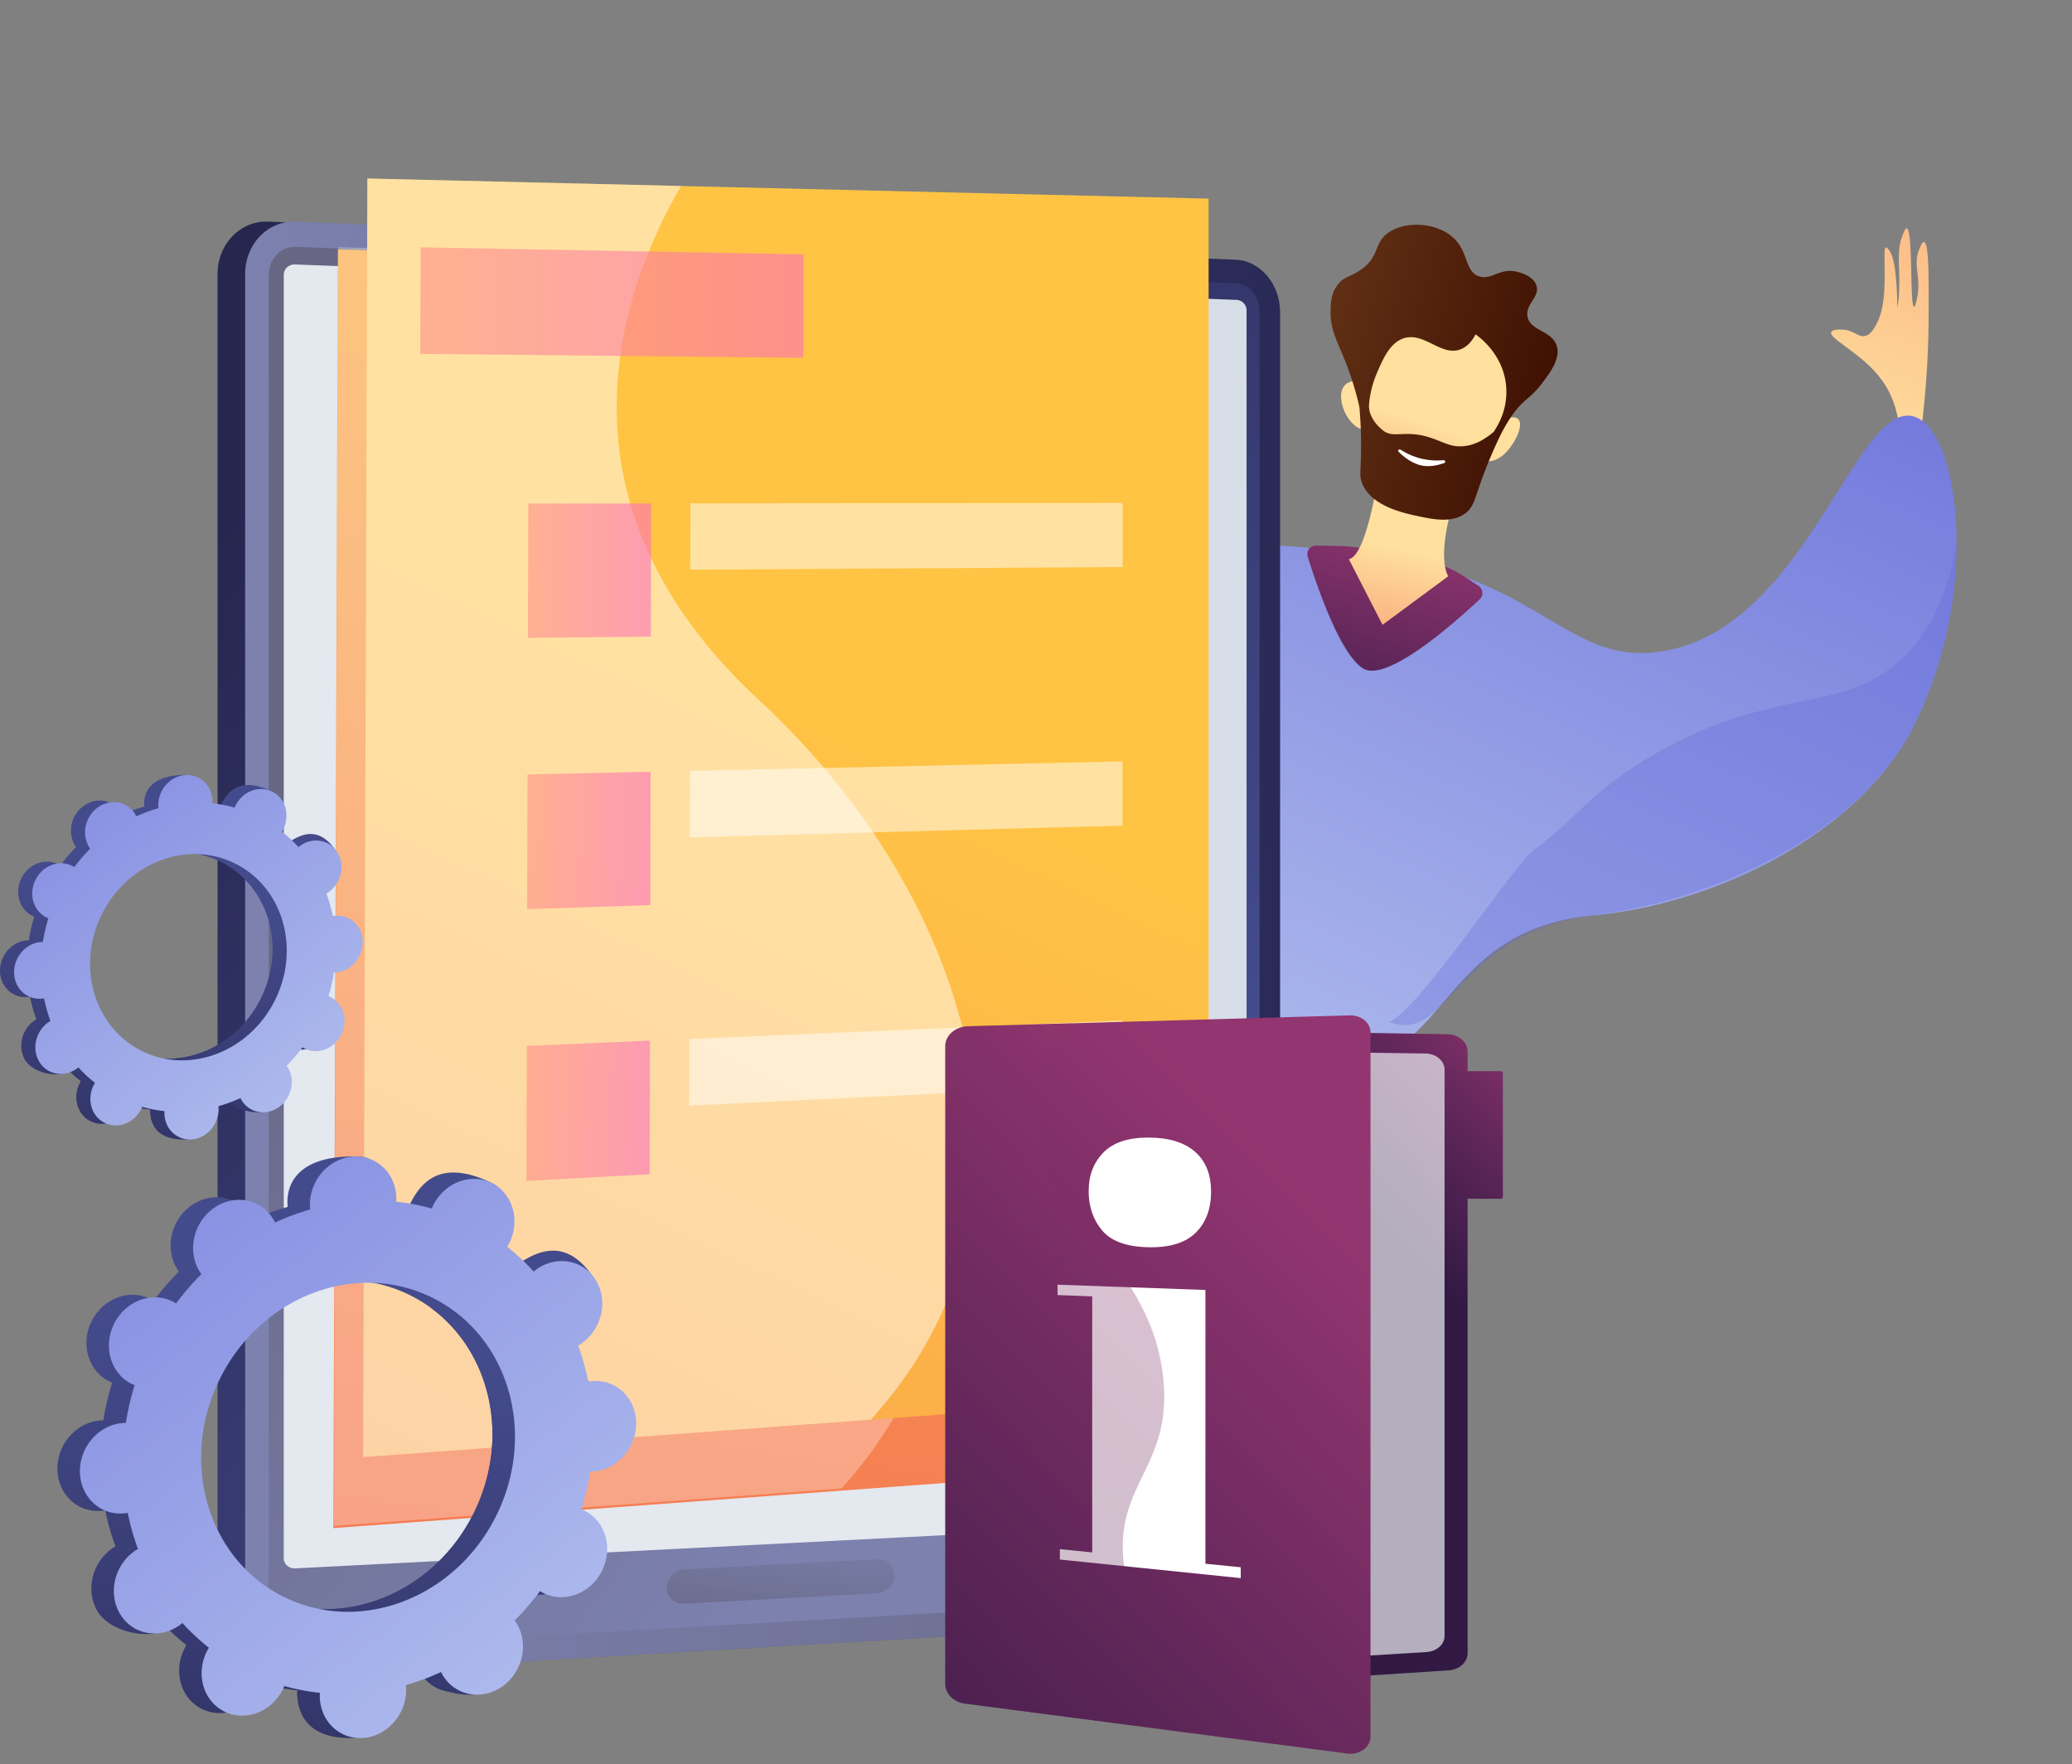
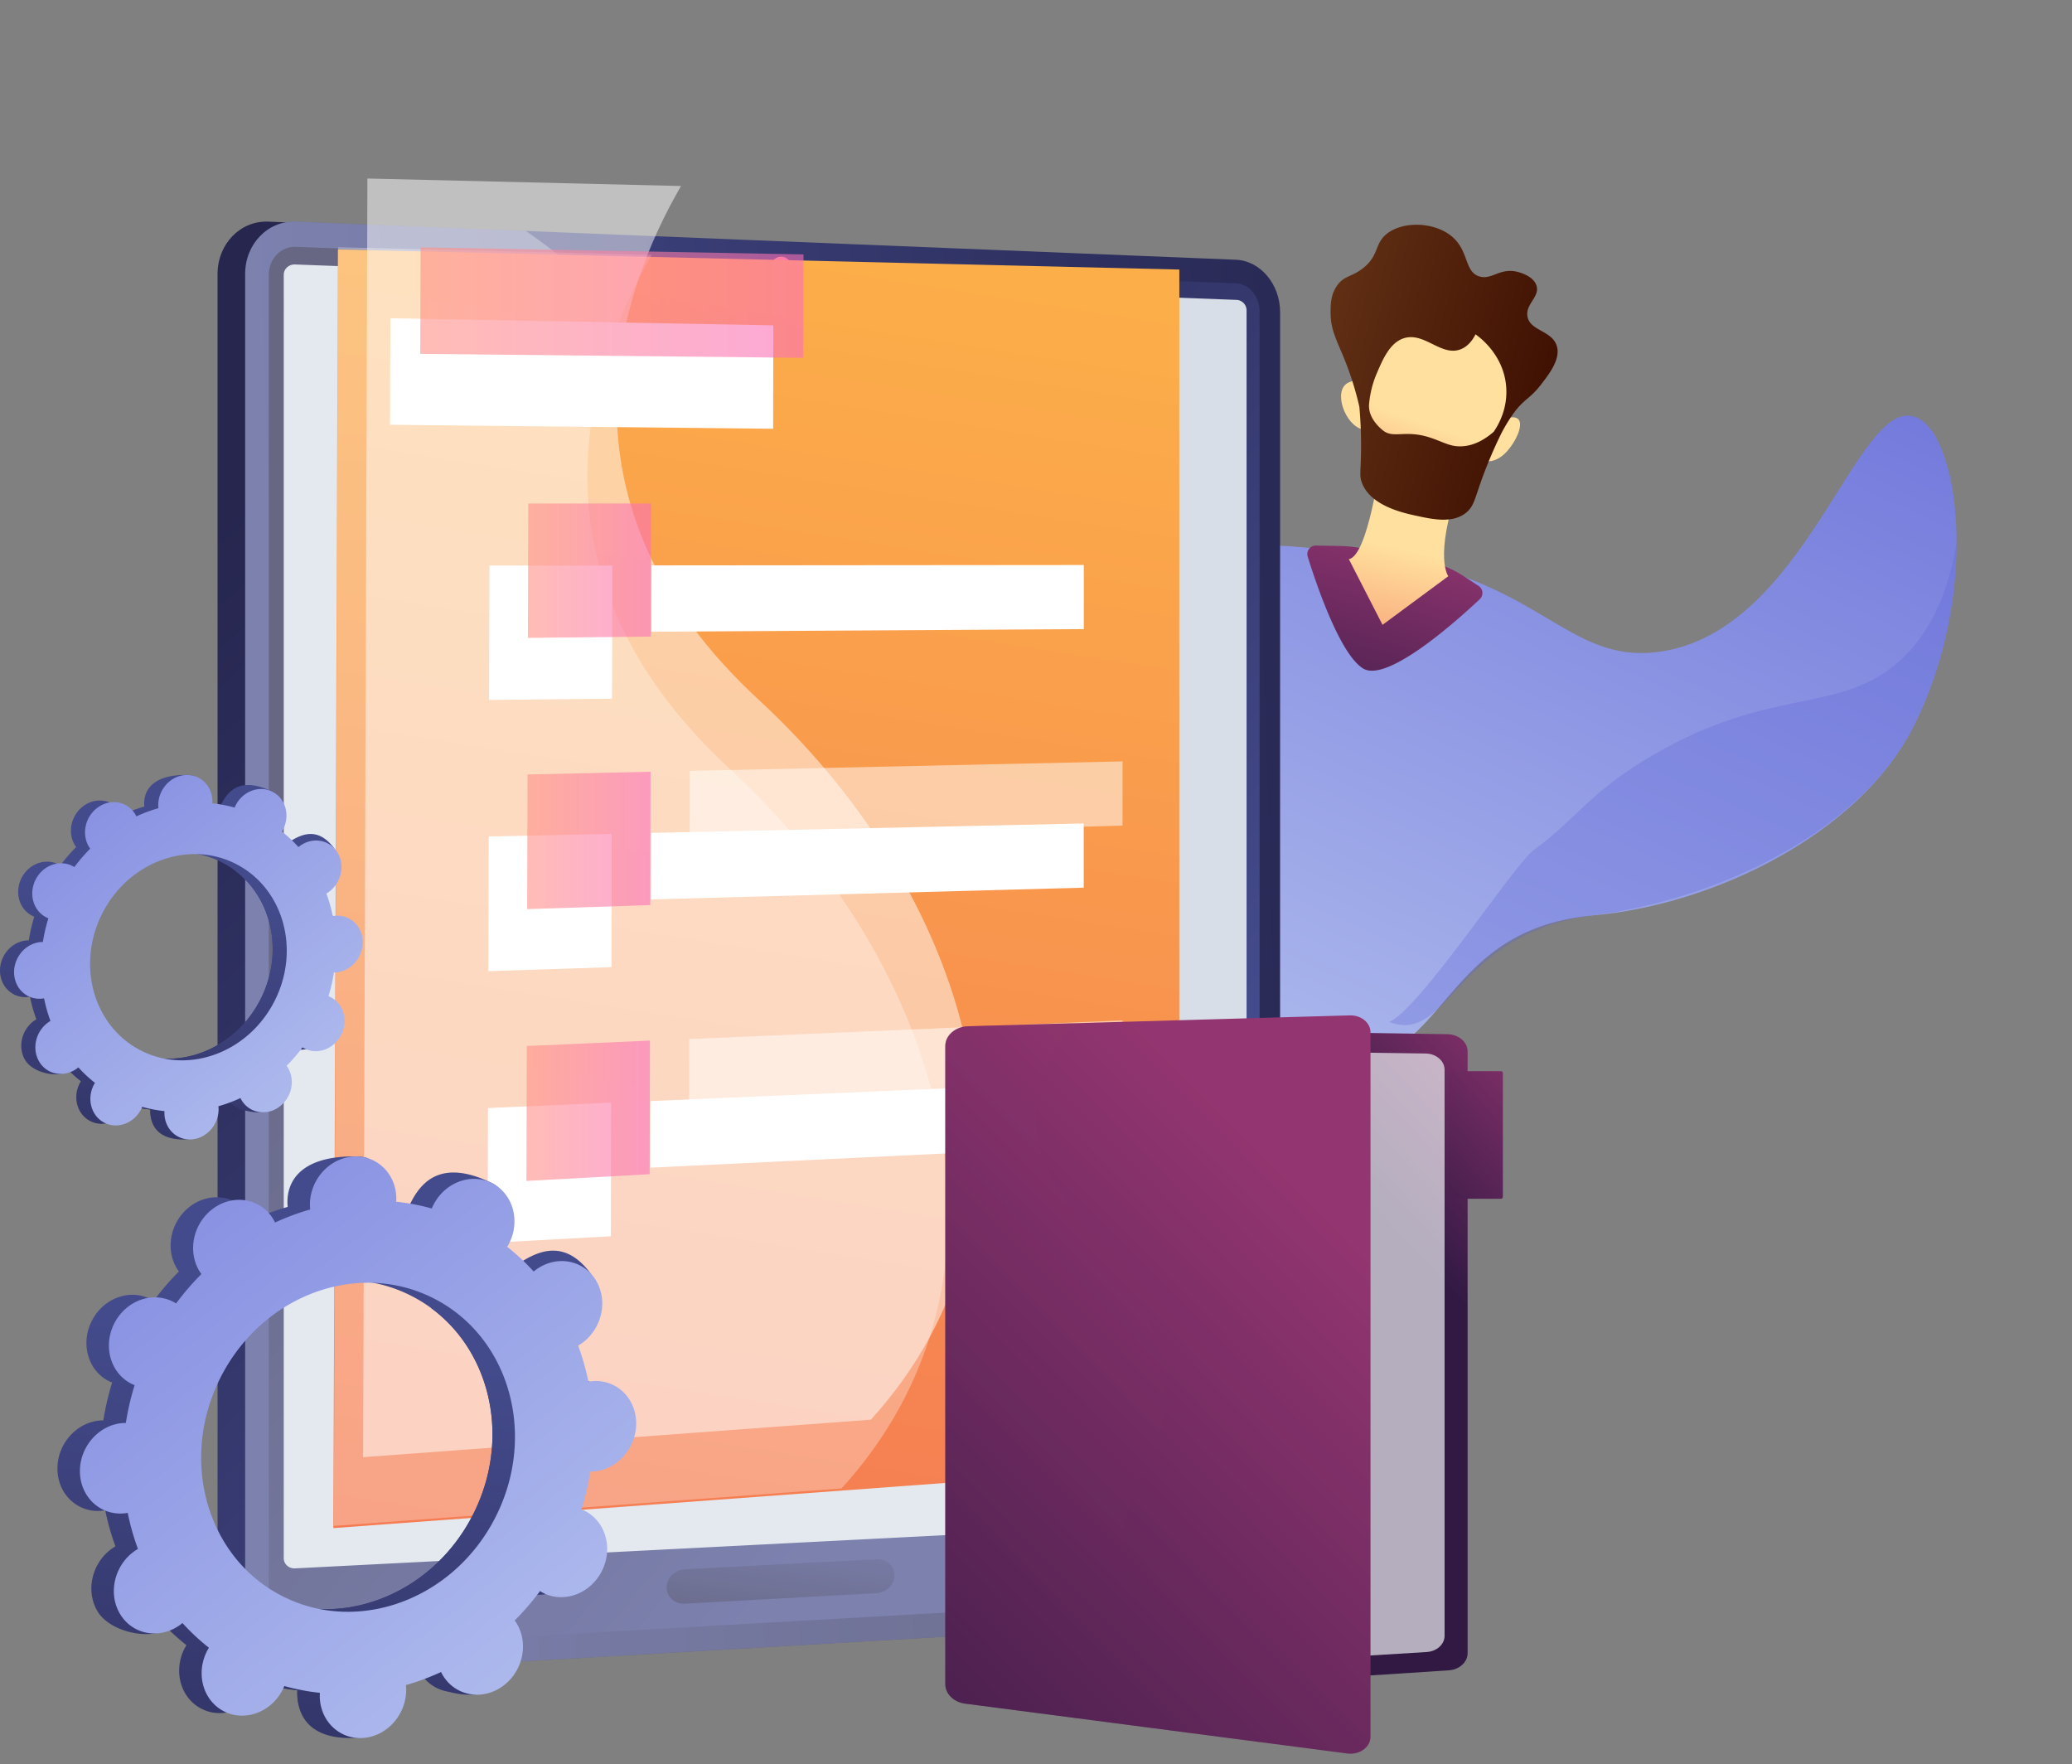
<svg xmlns="http://www.w3.org/2000/svg" width="242" height="206" fill="none">
  <rect width="100%" height="100%" fill="#808080" stroke="none" />
-   <path fill="url(#a)" d="M221.93 52.73c.17-4.287-1.035-6.814-2.107-8.304-2.297-3.192-6.336-4.891-5.935-5.661.174-.335 1.074-.286 1.344-.272 1.318.071 1.773.91 2.578.748.6-.121.959-.712 1.234-1.176 1.389-2.353 1.028-5.979 1.058-8.534.002-.178.01-.588.16-.633.162-.048.407.353.49.488.879 1.441.836 6.473.834 6.473 0 0 .184-.514.236-2.142.091-2.836-.37-4.33.421-6.327.155-.39.296-.74.448-.732.764.04.344 9.162.858 9.172.129.003.258-.57.323-.855.602-2.663-.536-3.923.313-5.947.134-.318.329-.783.524-.77.657.042.541 5.42.549 7.902.014 3.705-.16 8.957-1.029 15.392l-2.299 1.177Z" />
  <path fill="url(#b)" d="M110.791 109.695c-2.099-6.432 11.357-38.527 19.501-42.91 9.474-5.098 23.812-2.683 29.791-1.96 19.789 2.397 22.746 12.778 33.687 11.288 16.971-2.312 22.876-29.096 29.618-27.513 5.536 1.3 8.066 20.898-.072 36.572-6.315 12.162-22.928 20.437-37.191 21.717-20.779 1.864-16.011 22.36-36.721 16.363-24.005-6.95-36.545-7.216-38.613-13.556v-.001Z" />
  <path fill="#6064D6" d="M228.518 63.455c-1.302 7.652-4.279 11.84-7.329 14.29-6.868 5.515-14.531 2.564-27.991 10.346-7.535 4.355-9.048 7.543-14.053 11.16-2.298 1.659-13.483 18.819-16.916 20.08 7.091 2.729 7.676-10.365 23.893-12.446 14.204-1.822 30.876-9.555 37.192-21.717 3.698-7.123 5.192-15.055 5.204-21.713Z" opacity=".3" style="mix-blend-mode:multiply" />
  <path fill="url(#c)" d="m156.483 63.758-2.777-.05a.999.999 0 0 0-.972 1.295c1.009 3.241 3.784 11.448 6.49 13.07 2.798 1.675 10.869-5.53 13.6-8.096a.999.999 0 0 0-.139-1.565l-1.737-1.13a13.02 13.02 0 0 0-4.672-1.88l-7.252-1.38a15.073 15.073 0 0 0-2.541-.263Z" />
  <path fill="url(#d)" d="M161.183 54.21s-1.398 10.655-3.64 11.09l3.93 7.666 7.681-5.68s-1.704-2.212 1.199-10.549l-9.17-2.527Z" />
  <path fill="url(#e)" d="M161.915 38.611c-.278.219-6.47 12.421 2.274 16.287 8.745 3.865 11.777-5.58 12.776-9.666 1-4.086-2.766-6.708-5.074-7.648-2.309-.941-8.988.251-9.975 1.027h-.001Z" />
  <path fill="url(#f)" d="M159.309 46.015s.126-2.239-1.799-1.352c-1.924.887-.403 5.07 1.686 5.49l.113-4.138Z" />
  <path fill="url(#g)" d="M175.644 48.93c-.311.106-2.429 4.86-2.429 4.86s1.274.517 2.717-1.002c1.443-1.518 2.873-4.926-.288-3.857Z" />
  <path fill="url(#h)" d="M181.838 40.442c-.522-1.859-3.156-1.772-3.441-3.505-.24-1.455 1.493-2.284 1.05-3.606-.371-1.107-1.911-1.506-2.185-1.577-2.082-.54-3.008.97-4.475.527-1.792-.543-1.184-3.03-3.284-4.726-2.038-1.646-5.648-1.758-7.537-.245-1.467 1.177-.86 2.506-2.774 4.01-1.316 1.033-2.18.857-3.005 1.996-.776 1.07-.786 2.29-.782 3.2.011 2.18.823 3.364 1.828 5.959a36.419 36.419 0 0 1 1.534 5.023 50.63 50.63 0 0 1 .189 5.544c-.043 2.158-.187 2.558.111 3.342 1.028 2.706 4.847 3.524 6.454 3.868 1.843.395 4.137.887 5.707-.376.848-.683.983-1.474 1.692-3.493a52.732 52.732 0 0 1 2.448-5.814c.01.003.528-1.088 1.446-2.354 1.146-1.58 1.909-1.673 3.157-3.29 1-1.296 2.292-2.97 1.867-4.484Zm-11.339 11.68c-1.204-.006-1.886-.486-3.381-.992-2.99-1.012-4.343.146-5.605-.875-.527-.426-1.709-1.537-1.617-3.016.081-.954.303-2.227.892-3.608.72-1.688 1.551-3.635 3.202-4.142 2.394-.737 4.382 2.214 6.649 1.282.867-.357 1.386-1.12 1.693-1.726.376.257 3.346 2.367 3.591 6.226.151 2.38-.811 4.199-1.466 5.151-.968.844-2.33 1.709-3.958 1.7Z" />
-   <path fill="#fff" d="M163.606 52.523a7.764 7.764 0 0 0 4.951 1.215c.227-.022.34.25.135.326-.844.308-2.023.557-3.122.164-.908-.324-1.662-.916-2.215-1.47-.159-.158.057-.36.252-.235h-.001Z" />
  <path fill="url(#i)" d="M146.287 182.94c0 3.255-2.309 6.037-5.155 6.203l-109.8 6.411c-3.26.19-5.922-2.503-5.922-6.002V31.989c0-3.501 2.662-6.24 5.923-6.108l109.799 4.45c2.846.116 5.155 2.858 5.155 6.112v146.498-.001Z" />
  <path fill="url(#j)" d="M149.51 182.94c0 3.255-2.308 6.037-5.154 6.203l-109.8 6.411c-3.26.19-5.923-2.503-5.923-6.002V31.989c0-3.501 2.663-6.24 5.923-6.108l109.8 4.45c2.846.116 5.154 2.858 5.154 6.112v146.498-.001Z" />
  <path fill="url(#k)" d="M31.395 32.09v157.311c0 1.87 1.417 3.307 3.16 3.208l86.84-4.921 22.96-1.301c1.525-.087 2.76-1.571 2.76-3.316V36.355c0-1.745-1.234-3.208-2.76-3.267l-23.789-.923-86.01-3.34c-1.745-.067-3.161 1.394-3.161 3.265Z" />
  <path fill="#D8DEE8" d="M145.593 176.286c0 .649-.52 1.203-1.159 1.236l-109.967 5.625c-.73.037-1.326-.497-1.326-1.192V32.093c0-.695.595-1.237 1.326-1.21l109.967 4.137a1.225 1.225 0 0 1 1.159 1.22v140.046Z" />
  <path fill="url(#l)" d="m102.36 186.039-22.329 1.229c-1.194.066-2.163-.763-2.163-1.85v-.081c0-1.087.97-2.02 2.163-2.083l22.329-1.175c1.161-.06 2.1.757 2.1 1.827v.08c0 1.07-.939 1.989-2.1 2.052v.001Z" />
  <path fill="url(#m)" d="M92.414 31.071c0 .579-.511 1.028-1.143 1.004-.632-.025-1.145-.514-1.145-1.093 0-.58.513-1.029 1.145-1.003.631.025 1.143.514 1.143 1.092Z" />
  <path fill="#fff" d="M120.448 172.628c-.448-9.601 10.224-15.232 9.199-28.776-.093-1.222-1.046-11.703-9.479-18.808-7.573-6.38-13.937-3.979-27.953-9.068-9.823-3.566-20.865-7.575-25.332-15.62-8.87-15.975 16.476-31.93 11.288-52.612-1.486-5.926-5.684-13.19-16.768-20.776L34.556 25.88c-3.26-.133-5.923 2.607-5.923 6.108V189.55c0 3.501 2.663 6.193 5.923 6.003l100.043-5.842c-10.656-6.162-13.918-12.082-14.151-17.085v.001Z" opacity=".3" style="mix-blend-mode:screen" />
  <path fill="url(#n)" d="m137.74 171.153-98.806 7.29.53-149.315 98.276 2.349v139.676Z" />
  <path fill="#fff" d="m90.3 50.069-44.743-.465.04-12.44 44.721.827L90.3 50.07ZM71.483 81.581l-14.36.154.043-15.692 14.351.002-.034 15.536Zm55.101-8.119-50.5.307.017-7.746 50.485-.043-.002 7.482Zm-55.171 39.476-14.376.47.043-15.726 14.367-.313-.034 15.569Zm55.16-9.281-50.553 1.372.016-7.763 50.54-1.107-.003 7.498Zm-55.231 40.706-14.392.787.043-15.76 14.384-.629-.035 15.602Zm55.221-10.448-50.608 2.441.016-7.779 50.594-2.176-.002 7.514Z" />
  <path fill="#fff" d="m98.29 173.814-59.302 4.375.503-149.315 36.632.875C68.96 42.074 60.22 66.691 85.215 89.764c25.402 23.448 35.586 59.296 13.075 84.05Z" opacity=".3" style="mix-blend-mode:soft-light" />
-   <path fill="url(#o)" d="M141.159 23.194v139.679l-39.45 2.912-59.302 4.376.504-149.315 36.631.875 61.617 1.473Z" />
  <path fill="#fff" d="m101.709 165.785-59.302 4.376.504-149.315 36.631.875c-7.163 12.324-15.903 36.942 9.092 60.014 25.403 23.449 35.587 59.297 13.075 84.05Z" opacity=".5" style="mix-blend-mode:soft-light" />
  <path fill="url(#p)" d="m93.826 41.786-44.742-.464.039-12.441 44.723.828-.02 12.077Z" opacity=".6" style="mix-blend-mode:multiply" />
  <path fill="url(#q)" d="m76.017 74.334-14.36.154.043-15.692 14.352.002-.035 15.536Z" opacity=".6" style="mix-blend-mode:multiply" />
-   <path fill="#fff" d="m131.119 66.215-50.5.307.017-7.746 50.485-.044-.002 7.483Z" opacity=".5" />
  <path fill="url(#r)" d="m75.947 105.692-14.376.47.043-15.726 14.368-.313-.035 15.569Z" opacity=".6" style="mix-blend-mode:multiply" />
  <path fill="#fff" d="m131.108 96.41-50.554 1.372.017-7.762 50.54-1.107-.003 7.498Z" opacity=".5" />
  <path fill="url(#s)" d="m75.877 137.117-14.393.787.044-15.76 14.384-.629-.035 15.602Z" opacity=".6" style="mix-blend-mode:multiply" />
  <path fill="#fff" d="m131.098 126.669-50.609 2.44.017-7.778 50.594-2.176-.002 7.514Z" opacity=".5" />
  <path fill="url(#t)" d="M60.812 185.71c2.442 1.24 5.51.101 6.853-2.544 1.342-2.646.45-5.796-1.991-7.036a4.868 4.868 0 0 0-.386-.17 30.983 30.983 0 0 0 1.026-4.415c.14 0 .28-.003.423-.016 2.786-.248 4.998-2.809 4.939-5.721-.059-2.911-2.364-5.07-5.15-4.821a4.724 4.724 0 0 0-.432.061 28.419 28.419 0 0 0-1.193-4.216c.128-.075.256-.152.38-.239 2.384-1.671 3.146-4.968 1.702-7.366-1.443-2.397-4.546-2.985-6.93-1.315a5.484 5.484 0 0 0-.35.272 25.213 25.213 0 0 0-3.092-2.887 6.13 6.13 0 0 0 .225-.396c1.343-2.646 3.097-5.536.636-6.738-5.695-2.78-8.138-.4-9.48 2.245a5.97 5.97 0 0 0-.188.416 25.124 25.124 0 0 0-4.154-.794c.008-.147.016-.294.013-.443-.059-2.911.805-4.487-1.992-4.541-6.099-.119-8.157 2.529-8.099 5.441.003.152.016.301.031.448-1.397.398-2.77.908-4.106 1.525a5.084 5.084 0 0 0-.205-.384c-1.443-2.397-4.546-2.986-6.93-1.315-2.385 1.671-3.147 4.969-1.703 7.366.074.123.155.237.238.351a30.973 30.973 0 0 0-2.959 3.433 4.872 4.872 0 0 0-.364-.211c-2.442-1.24-5.51-.101-6.853 2.544-1.343 2.646-.451 5.796 1.99 7.036.127.064.257.118.386.17a30.97 30.97 0 0 0-1.025 4.415c-.14 0-.28.003-.423.015-2.787.249-4.998 2.81-4.94 5.721.059 2.911 2.365 5.07 5.151 4.822.146-.013.289-.036.431-.062.291 1.442.69 2.852 1.194 4.216a5.547 5.547 0 0 0-.38.239c-2.385 1.671-3.147 4.969-1.703 7.366 1.443 2.397 6.223 3.511 8.607 1.84.123-.086-1.44-.703-1.326-.797a25.266 25.266 0 0 0 3.091 2.887c-.078.129-.155.26-.225.396-1.342 2.646-.45 5.796 1.991 7.036 2.442 1.24 5.51.102 6.853-2.544.07-.137.13-.276.188-.415a25.24 25.24 0 0 0 4.154.793 5.733 5.733 0 0 0-.013.443c.059 2.912 2.364 5.07 5.15 4.822 2.788-.248 4.999-2.81 4.94-5.721a5.44 5.44 0 0 0-.03-.449 28.362 28.362 0 0 0 4.106-1.524 5 5 0 0 0 .205.384c1.443 2.397 4.547 2.985 6.93 1.315 2.384-1.671 3.146-4.968 1.702-7.366a4.684 4.684 0 0 0-.237-.35 30.962 30.962 0 0 0 2.958-3.433c.118.074.238.146.365.211Zm-30.446.386c-8.867-4.504-12.104-15.941-7.229-25.546 4.875-9.606 16.015-13.741 24.883-9.237 8.868 4.504 12.104 15.941 7.229 25.546-4.875 9.606-16.015 13.741-24.883 9.237Z" />
  <path fill="url(#u)" d="M66.737 171.529c2.787-.249 4.998-2.81 4.94-5.721-.059-2.912-2.365-5.07-5.151-4.822a4.726 4.726 0 0 0-.431.062 28.385 28.385 0 0 0-1.193-4.216c.128-.075.255-.153.38-.24 2.384-1.67 5.333-5.707 3.65-7.944-3.191-4.243-6.495-2.407-8.879-.736a5.858 5.858 0 0 0-.35.271 25.213 25.213 0 0 0-3.092-2.887c.079-.128.155-.259.225-.396.73-1.439.795-3.027.313-4.377a805.461 805.461 0 0 0-6.806 12.219c7.074 5.185 9.327 15.404 4.905 24.117-3.747 7.383-11.196 11.528-18.468 11.009-.325.842-.643 1.688-.99 2.522-.944 2.262-2.014 4.477-3.087 6.69.674.127 1.352.227 2.031.298a5.759 5.759 0 0 0-.013.444c.059 2.911 1.826 5.384 6.876 5.117 2.793-.149 3.273-3.106 3.214-6.017a5.374 5.374 0 0 0-.03-.448 28.494 28.494 0 0 0 4.106-1.525c.064.13.13.259.205.384 1.444 2.397 6.452 3.415 8.836 1.745 2.385-1.671 1.24-5.398-.203-7.795a4.704 4.704 0 0 0-.237-.351 30.973 30.973 0 0 0 2.958-3.434c.118.074.238.147.365.211 2.442 1.241 5.51.102 6.853-2.544 1.343-2.645.451-5.795-1.991-7.035-.127-.065-.256-.118-.385-.171a30.989 30.989 0 0 0 1.025-4.414c.14 0 .28-.003.423-.016h.001Z" />
  <path fill="url(#v)" d="M63.438 186.009c2.442 1.24 5.51.101 6.853-2.544 1.343-2.646.451-5.796-1.99-7.036a4.868 4.868 0 0 0-.386-.17 30.97 30.97 0 0 0 1.025-4.415c.14 0 .28-.003.423-.015 2.787-.249 4.998-2.81 4.94-5.722-.06-2.911-2.365-5.069-5.151-4.821a5.104 5.104 0 0 0-.431.061 28.419 28.419 0 0 0-1.194-4.216c.128-.075.256-.152.38-.239 2.385-1.671 3.147-4.968 1.703-7.366-1.443-2.397-4.547-2.985-6.93-1.315a5.428 5.428 0 0 0-.35.272 25.214 25.214 0 0 0-3.093-2.887c.08-.129.156-.26.226-.396 1.342-2.646.45-5.796-1.991-7.036-2.443-1.241-5.51-.101-6.853 2.544-.07.137-.13.276-.188.415a25.227 25.227 0 0 0-4.154-.793c.009-.147.016-.294.013-.443-.059-2.911-2.364-5.07-5.151-4.822-2.787.248-4.998 2.81-4.94 5.722.004.152.017.301.032.448-1.398.398-2.77.908-4.107 1.525a5.05 5.05 0 0 0-.204-.384c-1.444-2.398-4.547-2.986-6.931-1.315-2.384 1.671-3.147 4.968-1.703 7.366.074.123.156.237.238.351a30.87 30.87 0 0 0-2.958 3.433A4.912 4.912 0 0 0 20.2 152c-2.442-1.241-5.51-.101-6.853 2.544s-.451 5.796 1.99 7.036c.128.064.257.118.386.17a30.97 30.97 0 0 0-1.025 4.415c-.14 0-.28.002-.423.015-2.787.249-4.998 2.81-4.94 5.721.06 2.912 2.365 5.07 5.152 4.822a5.11 5.11 0 0 0 .43-.061 28.36 28.36 0 0 0 1.194 4.215 5.612 5.612 0 0 0-.38.24c-2.385 1.671-3.147 4.968-1.703 7.365 1.444 2.398 4.547 2.986 6.93 1.316.123-.086.238-.179.35-.272a25.213 25.213 0 0 0 3.093 2.887 6.1 6.1 0 0 0-.226.396c-1.342 2.645-.45 5.796 1.992 7.036 2.442 1.24 5.51.101 6.853-2.544.069-.137.129-.276.187-.416a25.13 25.13 0 0 0 4.154.794 5.669 5.669 0 0 0-.013.443c.059 2.911 2.365 5.07 5.151 4.821 2.787-.248 4.998-2.809 4.94-5.721a5.374 5.374 0 0 0-.031-.448 28.259 28.259 0 0 0 4.106-1.525c.064.13.13.259.205.384 1.444 2.397 4.547 2.986 6.93 1.315 2.385-1.67 3.147-4.968 1.703-7.365a5.168 5.168 0 0 0-.238-.351 30.883 30.883 0 0 0 2.959-3.434c.118.075.238.147.364.211Zm-30.445.386c-8.868-4.504-12.104-15.941-7.23-25.546 4.875-9.605 16.016-13.74 24.884-9.236 8.867 4.504 12.104 15.94 7.229 25.546-4.875 9.605-16.016 13.74-24.883 9.236Z" />
  <path fill="url(#w)" d="M33.91 122.249c1.53.778 3.454.064 4.295-1.595.842-1.657.283-3.632-1.248-4.409-.08-.04-.16-.075-.242-.107.285-.917.5-1.842.643-2.767.088 0 .176-.001.265-.01 1.747-.156 3.133-1.761 3.096-3.586-.036-1.824-1.482-3.177-3.228-3.022a2.974 2.974 0 0 0-.27.039 17.822 17.822 0 0 0-.748-2.643c.08-.047.16-.096.238-.15 1.494-1.047 1.972-3.114 1.067-4.616-.906-1.503-2.85-1.872-4.344-.824a3.493 3.493 0 0 0-.22.17 15.818 15.818 0 0 0-1.937-1.81c.05-.08.097-.162.14-.247.842-1.658 1.942-3.47.399-4.223-3.569-1.742-5.1-.25-5.942 1.408-.043.086-.08.173-.117.26a15.794 15.794 0 0 0-2.604-.497c.006-.092.01-.184.008-.278-.036-1.825.505-2.812-1.248-2.846-3.822-.075-5.112 1.585-5.076 3.41.003.094.01.188.02.28-.876.25-1.737.57-2.574.956a3.004 3.004 0 0 0-.129-.241c-.905-1.503-2.85-1.872-4.343-.824-1.495 1.047-1.972 3.114-1.067 4.616.046.078.097.15.149.22a19.415 19.415 0 0 0-1.854 2.153 3.033 3.033 0 0 0-.229-.133c-1.53-.777-3.454-.063-4.295 1.595-.841 1.658-.283 3.632 1.248 4.41.08.04.16.074.242.106a19.408 19.408 0 0 0-.643 2.767 3.38 3.38 0 0 0-.265.009c-1.747.156-3.133 1.762-3.096 3.586.036 1.825 1.482 3.178 3.228 3.022.092-.008.181-.022.27-.039.183.904.433 1.788.748 2.643-.08.047-.16.096-.238.15-1.494 1.047-1.972 3.114-1.066 4.616.905 1.503 3.9 2.201 5.394 1.153.077-.054-.902-.441-.831-.499.59.653 1.237 1.257 1.937 1.809-.05.081-.097.163-.14.248-.842 1.658-.284 3.633 1.247 4.41 1.531.777 3.454.064 4.296-1.595a3.99 3.99 0 0 0 .117-.26c.859.239 1.729.405 2.604.497-.006.092-.01.184-.008.278.036 1.824 1.482 3.178 3.228 3.022 1.747-.156 3.133-1.762 3.096-3.586a3.58 3.58 0 0 0-.019-.281c.876-.25 1.737-.569 2.574-.956.04.082.08.163.128.241.905 1.503 2.85 1.872 4.344.824 1.494-1.047 1.972-3.114 1.067-4.616a3.134 3.134 0 0 0-.148-.22 19.4 19.4 0 0 0 1.854-2.152c.074.047.149.092.228.133l-.001.001Zm-19.082.243c-5.558-2.823-7.587-9.992-4.531-16.012 3.055-6.02 10.038-8.612 15.595-5.789 5.558 2.823 7.587 9.991 4.531 16.011-3.055 6.021-10.038 8.612-15.595 5.79Z" />
  <path fill="url(#x)" d="M37.624 113.362c1.746-.156 3.133-1.762 3.096-3.586-.036-1.824-1.482-3.177-3.228-3.021a2.7 2.7 0 0 0-.27.038 17.776 17.776 0 0 0-.748-2.642c.08-.048.16-.096.238-.151 1.494-1.046 3.342-3.577 2.288-4.978-2.001-2.66-4.071-1.509-5.566-.462a3.493 3.493 0 0 0-.219.17 15.774 15.774 0 0 0-1.938-1.809 3.48 3.48 0 0 0 .337-2.992 499.363 499.363 0 0 0-4.265 7.659c4.433 3.25 5.845 9.655 3.074 15.115-2.349 4.627-7.017 7.225-11.575 6.9-.203.528-.403 1.058-.62 1.58-.592 1.418-1.263 2.807-1.935 4.193.422.08.847.143 1.273.188-.006.092-.01.184-.008.278.036 1.824 1.144 3.375 4.31 3.207 1.75-.093 2.051-1.946 2.015-3.771a3.58 3.58 0 0 0-.02-.281 17.85 17.85 0 0 0 2.574-.956c.04.082.08.162.129.241.905 1.503 4.044 2.141 5.538 1.094 1.494-1.047.778-3.384-.127-4.886a3.159 3.159 0 0 0-.149-.221 19.4 19.4 0 0 0 1.854-2.152c.074.047.15.093.229.133 1.53.777 3.453.063 4.295-1.594.841-1.658.283-3.633-1.248-4.41-.08-.04-.16-.074-.242-.106.284-.918.499-1.843.643-2.767.087 0 .175-.003.265-.01v-.001Z" />
  <path fill="url(#y)" d="M35.556 122.437c1.53.777 3.454.064 4.296-1.595.84-1.657.283-3.632-1.249-4.409-.08-.04-.16-.075-.241-.107.284-.917.499-1.842.642-2.767.088 0 .176-.001.266-.01 1.746-.156 3.132-1.761 3.096-3.586-.037-1.825-1.482-3.177-3.229-3.022-.091.008-.18.023-.27.039a17.834 17.834 0 0 0-.748-2.643c.08-.047.16-.096.238-.15 1.495-1.047 1.972-3.114 1.067-4.616-.905-1.503-2.85-1.872-4.344-.824a3.456 3.456 0 0 0-.22.17 15.818 15.818 0 0 0-1.937-1.81c.05-.08.098-.162.141-.247.842-1.658.283-3.633-1.248-4.41-1.53-.777-3.454-.064-4.295 1.595a3.475 3.475 0 0 0-.117.26 15.803 15.803 0 0 0-2.604-.497c.006-.092.01-.184.008-.278-.037-1.825-1.482-3.178-3.229-3.022-1.746.156-3.132 1.762-3.096 3.586.002.095.01.189.02.281-.876.25-1.737.57-2.574.956a3.004 3.004 0 0 0-.129-.241c-.905-1.503-2.85-1.872-4.344-.824-1.494 1.047-1.971 3.113-1.066 4.616.046.077.097.149.148.22a19.413 19.413 0 0 0-1.853 2.152 3.406 3.406 0 0 0-.23-.132c-1.53-.777-3.453-.064-4.294 1.595-.842 1.657-.283 3.632 1.248 4.409.08.04.16.075.242.107A19.377 19.377 0 0 0 5.008 110c-.088 0-.176.001-.265.009-1.747.156-3.133 1.762-3.097 3.586.037 1.824 1.482 3.177 3.229 3.021a2.74 2.74 0 0 0 .27-.038c.182.904.433 1.788.748 2.642-.08.048-.16.096-.238.151-1.494 1.047-1.972 3.113-1.067 4.616.905 1.502 2.85 1.871 4.344.824a3.46 3.46 0 0 0 .22-.171c.59.653 1.237 1.258 1.937 1.81a3.53 3.53 0 0 0-.141.248c-.841 1.658-.283 3.632 1.248 4.41 1.53.777 3.454.063 4.295-1.595.044-.086.082-.173.118-.26a15.89 15.89 0 0 0 2.603.497c-.006.092-.01.184-.008.278.037 1.824 1.482 3.177 3.229 3.021 1.746-.156 3.133-1.761 3.096-3.585a3.606 3.606 0 0 0-.02-.282 17.733 17.733 0 0 0 2.575-.955c.04.082.08.162.128.241.905 1.503 2.85 1.872 4.344.824 1.494-1.047 1.972-3.114 1.067-4.616a2.887 2.887 0 0 0-.148-.22 19.4 19.4 0 0 0 1.853-2.152c.075.047.15.092.229.132v.001Zm-19.082.243c-5.558-2.823-7.586-9.992-4.53-16.012 3.055-6.02 10.037-8.612 15.595-5.789 5.557 2.822 7.586 9.991 4.53 16.011-3.055 6.021-10.037 8.612-15.595 5.79Z" />
  <path fill="url(#z)" d="M113.848 119.917v78.723l55.331-3.584c1.257-.074 2.231-.952 2.231-2.012v-70.26c0-1.091-1.033-1.985-2.33-2.015l-55.233-.852h.001Z" />
  <path fill="#F4F7FA" d="M111.037 122.245v74.067l55.584-3.397c1.182-.069 2.099-.896 2.099-1.892v-66.105c0-1.027-.972-1.867-2.193-1.896l-55.491-.776.001-.001Z" opacity=".67" />
  <path fill="url(#A)" d="M169.195 125.084h6.107c.124 0 .225.1.225.225v14.45c0 .124-.1.224-.225.224h-6.107v-14.899Z" />
  <path fill="url(#B)" d="M110.404 122.15v74.511c0 1.14.988 2.109 2.326 2.283l44.693 5.829c1.402.152 2.645-.766 2.645-1.955V120.54c0-1.108-1.087-1.999-2.404-1.97l-44.605 1.272c-1.48.042-2.654 1.064-2.654 2.309l-.001-.001Z" />
-   <path fill="#fff" d="m123.516 150.018 17.273.618v31.969l4.124.412v1.267l-21.126-2.168v-1.214l3.777.378v-29.895l-4.049-.155v-1.213l.001.001Zm10.501-4.375c-2.499-.065-4.262-.725-5.308-1.977-1.04-1.246-1.56-2.773-1.56-4.583s.565-3.299 1.699-4.474c1.139-1.179 2.88-1.771 5.24-1.771 2.38 0 4.205.544 5.462 1.636 1.263 1.098 1.897 2.663 1.897 4.689 0 2.027-.611 3.635-1.825 4.817-1.209 1.178-3.083 1.73-5.607 1.664l.002-.001Z" />
  <path fill="url(#C)" d="M131.174 181.804c-.644-8.701 5.762-10.778 4.682-20.931-1.563-14.702-15.983-19.609-14.786-31.707.374-3.777 2.148-7.027 4.274-9.675l-12.286.351c-1.48.042-2.654 1.063-2.654 2.308v74.511c0 1.14.988 2.109 2.326 2.283l34.433 4.491c-12.014-8.349-15.554-15.756-15.989-21.63v-.001Z" opacity=".3" style="mix-blend-mode:multiply" />
  <defs>
    <linearGradient id="b" x1="147.358" x2="208.591" y1="136.257" y2="1.544" gradientUnits="userSpaceOnUse">
      <stop stop-color="#B1BEEE" />
      <stop offset="1" stop-color="#6064D6" />
    </linearGradient>
    <linearGradient id="o" x1="-29.401" x2="97.143" y1="349.631" y2="81.206" gradientUnits="userSpaceOnUse">
      <stop stop-color="#F36F56" />
      <stop offset="1" stop-color="#FFC444" />
    </linearGradient>
    <linearGradient id="c" x1="155.714" x2="165.93" y1="91.395" y2="56.801" gradientUnits="userSpaceOnUse">
      <stop stop-color="#311944" />
      <stop offset=".56" stop-color="#6F2B60" />
      <stop offset="1" stop-color="#A03976" />
    </linearGradient>
    <linearGradient id="d" x1="163.826" x2="158.759" y1="64.151" y2="86.87" gradientUnits="userSpaceOnUse">
      <stop stop-color="#FFE09E" />
      <stop offset="1" stop-color="#F36F56" />
    </linearGradient>
    <linearGradient id="e" x1="166.742" x2="161.025" y1="49.601" y2="66.384" gradientUnits="userSpaceOnUse">
      <stop stop-color="#FFE09E" />
      <stop offset="1" stop-color="#F36F56" />
    </linearGradient>
    <linearGradient id="f" x1="156.822" x2="151.049" y1="51.81" y2="71.743" gradientUnits="userSpaceOnUse">
      <stop stop-color="#FFE09E" />
      <stop offset="1" stop-color="#F36F56" />
    </linearGradient>
    <linearGradient id="g" x1="173.95" x2="168.177" y1="56.77" y2="76.703" gradientUnits="userSpaceOnUse">
      <stop stop-color="#FFE09E" />
      <stop offset="1" stop-color="#F36F56" />
    </linearGradient>
    <linearGradient id="h" x1="154.101" x2="180.33" y1="40.002" y2="47.219" gradientUnits="userSpaceOnUse">
      <stop stop-color="#602F14" />
      <stop offset="1" stop-color="#401102" />
    </linearGradient>
    <linearGradient id="i" x1="32.369" x2="138.859" y1="53.998" y2="171.302" gradientUnits="userSpaceOnUse">
      <stop stop-color="#26264F" />
      <stop offset="1" stop-color="#444B8C" />
    </linearGradient>
    <linearGradient id="j" x1="30.985" x2="164.761" y1="110.812" y2="107.085" gradientUnits="userSpaceOnUse">
      <stop stop-color="#444B8C" />
      <stop offset="1" stop-color="#26264F" />
    </linearGradient>
    <linearGradient id="k" x1="125.66" x2="44.643" y1="142.642" y2="76.379" gradientUnits="userSpaceOnUse">
      <stop stop-color="#444B8C" />
      <stop offset="1" stop-color="#26264F" />
    </linearGradient>
    <linearGradient id="l" x1="92.249" x2="90.035" y1="176.401" y2="193.252" gradientUnits="userSpaceOnUse">
      <stop stop-color="#444B8C" />
      <stop offset="1" stop-color="#26264F" />
    </linearGradient>
    <linearGradient id="m" x1="90.703" x2="91.957" y1="30.401" y2="31.782" gradientUnits="userSpaceOnUse">
      <stop stop-color="#FF9085" />
      <stop offset="1" stop-color="#FB6FBB" />
    </linearGradient>
    <linearGradient id="n" x1="69.539" x2="110.093" y1="221.148" y2="-36.103" gradientUnits="userSpaceOnUse">
      <stop stop-color="#F36F56" />
      <stop offset="1" stop-color="#FFC444" />
    </linearGradient>
    <linearGradient id="a" x1="215.791" x2="248.579" y1="53.334" y2="-28.648" gradientUnits="userSpaceOnUse">
      <stop stop-color="#FFE09E" />
      <stop offset="1" stop-color="#F36F56" />
    </linearGradient>
    <linearGradient id="p" x1="49.084" x2="93.846" y1="35.334" y2="35.334" gradientUnits="userSpaceOnUse">
      <stop stop-color="#FF9085" />
      <stop offset="1" stop-color="#FB6FBB" />
    </linearGradient>
    <linearGradient id="q" x1="61.657" x2="76.052" y1="66.642" y2="66.642" gradientUnits="userSpaceOnUse">
      <stop stop-color="#FF9085" />
      <stop offset="1" stop-color="#FB6FBB" />
    </linearGradient>
    <linearGradient id="r" x1="61.571" x2="75.982" y1="98.142" y2="98.142" gradientUnits="userSpaceOnUse">
      <stop stop-color="#FF9085" />
      <stop offset="1" stop-color="#FB6FBB" />
    </linearGradient>
    <linearGradient id="s" x1="61.484" x2="75.912" y1="129.709" y2="129.709" gradientUnits="userSpaceOnUse">
      <stop stop-color="#FF9085" />
      <stop offset="1" stop-color="#FB6FBB" />
    </linearGradient>
    <linearGradient id="t" x1="40.629" x2="30.732" y1="157.217" y2="236.364" gradientUnits="userSpaceOnUse">
      <stop stop-color="#444B8C" />
      <stop offset="1" stop-color="#26264F" />
    </linearGradient>
    <linearGradient id="u" x1="55.022" x2="45.126" y1="159.016" y2="238.164" gradientUnits="userSpaceOnUse">
      <stop stop-color="#444B8C" />
      <stop offset="1" stop-color="#26264F" />
    </linearGradient>
    <linearGradient id="v" x1="67.402" x2="-26.042" y1="201.419" y2="83.099" gradientUnits="userSpaceOnUse">
      <stop stop-color="#B1BEEE" />
      <stop offset="1" stop-color="#6064D6" />
    </linearGradient>
    <linearGradient id="w" x1="21.26" x2="15.057" y1="104.39" y2="153.997" gradientUnits="userSpaceOnUse">
      <stop stop-color="#444B8C" />
      <stop offset="1" stop-color="#26264F" />
    </linearGradient>
    <linearGradient id="x" x1="30.282" x2="24.079" y1="105.519" y2="155.126" gradientUnits="userSpaceOnUse">
      <stop stop-color="#444B8C" />
      <stop offset="1" stop-color="#26264F" />
    </linearGradient>
    <linearGradient id="y" x1="38.041" x2="-20.527" y1="132.096" y2="57.936" gradientUnits="userSpaceOnUse">
      <stop stop-color="#B1BEEE" />
      <stop offset="1" stop-color="#6064D6" />
    </linearGradient>
    <linearGradient id="z" x1="181.223" x2="159.881" y1="121.042" y2="140.84" gradientUnits="userSpaceOnUse">
      <stop stop-color="#943571" />
      <stop offset="1" stop-color="#311944" />
    </linearGradient>
    <linearGradient id="A" x1="183.529" x2="162.066" y1="122.103" y2="142.013" gradientUnits="userSpaceOnUse">
      <stop stop-color="#943571" />
      <stop offset="1" stop-color="#311944" />
    </linearGradient>
    <linearGradient id="B" x1="155.864" x2="85.241" y1="142.044" y2="211.76" gradientUnits="userSpaceOnUse">
      <stop stop-color="#933570" />
      <stop offset="1" stop-color="#311944" />
    </linearGradient>
    <linearGradient id="C" x1="150.762" x2="82.769" y1="140.656" y2="207.775" gradientUnits="userSpaceOnUse">
      <stop stop-color="#953671" />
      <stop offset="1" stop-color="#311944" />
    </linearGradient>
  </defs>
</svg>